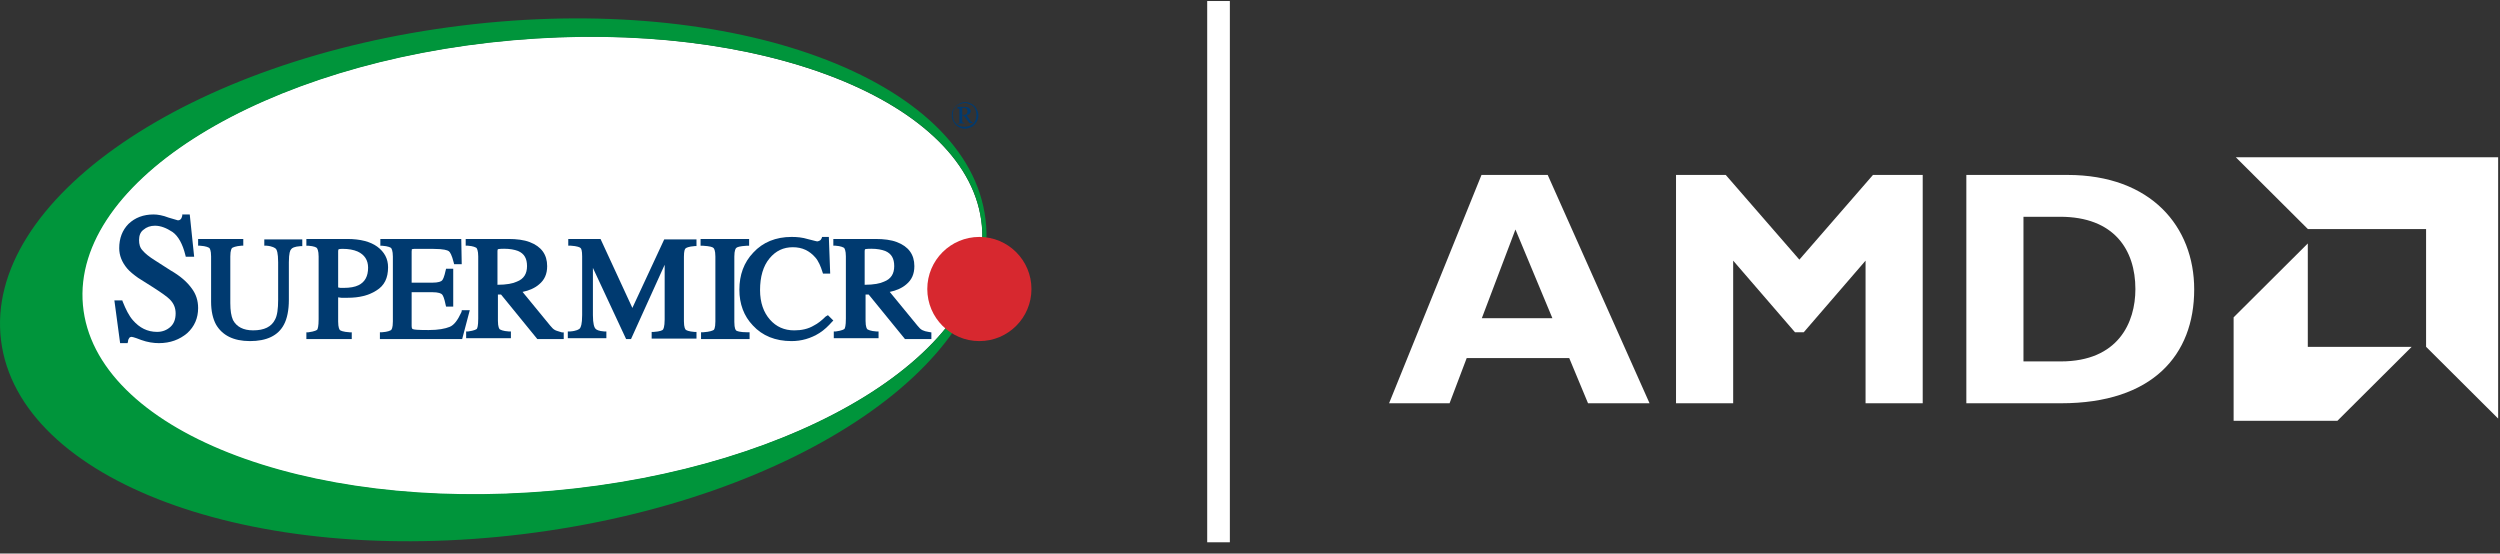
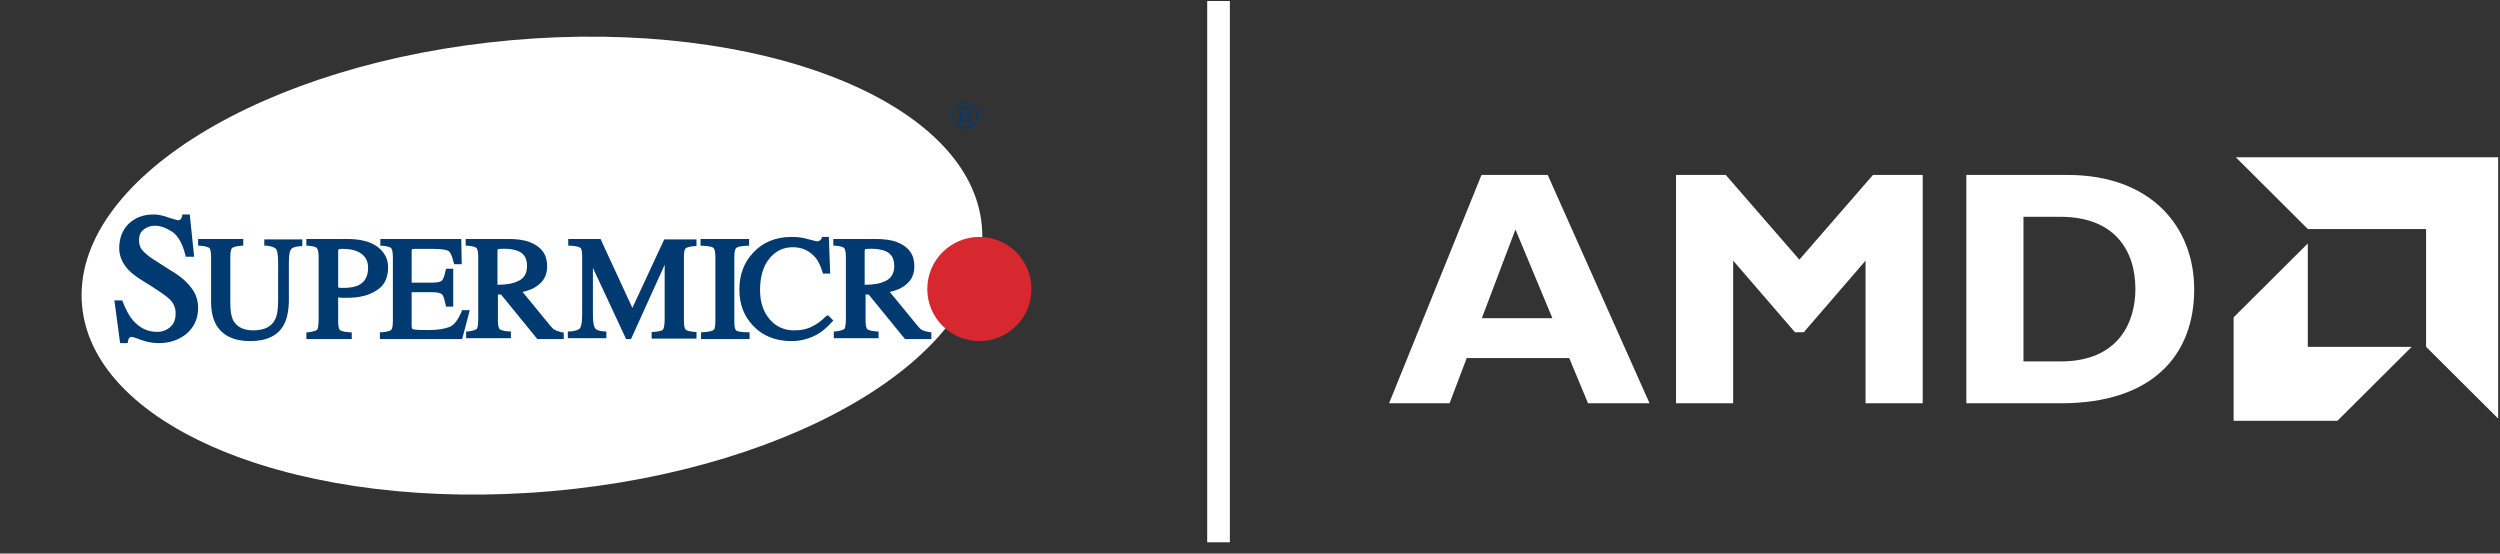
<svg xmlns="http://www.w3.org/2000/svg" viewBox="0 0 1224 271" xml:space="preserve" overflow="hidden">
  <rect x="0" y="0" width="1224" height="271" fill="#333333" stroke="none" />
  <defs>
    <clipPath id="clip0">
      <rect x="1615" y="1002" width="1224" height="271" />
    </clipPath>
  </defs>
  <g clip-path="url(#clip0)" transform="translate(-1615 -1002)">
    <path d="M2422.62 1199.44 2392.5 1199.44 2383.29 1177.3 2333.1 1177.3 2324.71 1199.44 2295.09 1199.44 2340.34 1087.65 2372.76 1087.65ZM2356.96 1114.36 2340.5 1157.8 2375.06 1157.8ZM2532.01 1087.65 2556.36 1087.65 2556.36 1199.44 2528.38 1199.44 2528.38 1129.61 2498.11 1164.68 2493.83 1164.68 2463.56 1129.61 2463.56 1199.44 2435.58 1199.44 2435.58 1087.65 2459.93 1087.65 2495.97 1129.12ZM2627.25 1087.65C2668.22 1087.65 2689.28 1113.05 2689.28 1143.7 2689.28 1175.83 2668.88 1199.44 2624.12 1199.44L2577.72 1199.44 2577.72 1087.65ZM2605.69 1178.95 2623.95 1178.95C2652.09 1178.95 2660.49 1159.93 2660.49 1143.54 2660.49 1124.36 2650.12 1108.13 2623.63 1108.13L2605.69 1108.13 2605.69 1178.95ZM2744.94 1114.15 2709.67 1079.01 2838.09 1079.01 2838.09 1206.93 2802.81 1171.79 2802.81 1114.15ZM2744.9 1121.2 2708.58 1157.37 2708.58 1208.01 2759.41 1208.01 2795.73 1171.84 2744.9 1171.84Z" fill="#FFFFFF" fill-rule="evenodd" />
    <path d="M2.908 0 2.908 265" stroke="#FFFFFF" stroke-width="11.092" stroke-miterlimit="8" fill="none" fill-rule="evenodd" transform="matrix(-1 0 0 1 2214.5 1002.5)" />
    <path d="M2095.72 1112.65C2101.09 1173.62 2006.82 1231.74 1885.17 1242.46 1763.51 1253.17 1660.53 1212.43 1655.16 1151.46 1649.79 1090.48 1744.06 1032.37 1865.71 1021.65 1987.37 1010.93 2090.35 1051.68 2095.72 1112.65Z" fill="#FFFFFF" fill-rule="evenodd" />
    <path d="M2087.5 1052C2088.66 1052 2089.59 1052.23 2090.75 1052.93 2091.68 1053.39 2092.61 1054.32 2093.07 1055.25 2093.77 1056.41 2094 1057.34 2094 1058.5 2094 1059.66 2093.77 1060.82 2093.07 1061.75 2092.61 1062.68 2091.68 1063.61 2090.75 1064.07 2089.82 1064.54 2088.66 1065 2087.5 1065 2086.34 1065 2085.18 1064.77 2084.25 1064.07 2083.32 1063.61 2082.39 1062.68 2081.93 1061.75 2081.47 1060.82 2081 1059.66 2081 1058.5 2081 1057.34 2081.23 1056.18 2081.93 1055.25 2082.62 1054.32 2083.32 1053.39 2084.48 1052.93 2085.41 1052.23 2086.57 1052 2087.5 1052ZM2087.5 1052.47C2086.57 1052.47 2085.64 1052.7 2084.48 1053.16 2083.32 1053.63 2082.86 1054.32 2082.16 1055.25 2081.7 1056.18 2081.47 1057.11 2081.47 1058.27 2081.47 1059.2 2081.7 1060.36 2082.16 1061.29 2082.62 1062.22 2083.32 1062.91 2084.25 1063.38 2085.18 1063.84 2086.11 1064.07 2087.27 1064.07 2088.2 1064.07 2089.36 1063.84 2090.29 1063.38 2091.21 1062.91 2091.91 1062.22 2092.38 1061.29 2092.84 1060.36 2093.07 1059.43 2093.07 1058.27 2093.07 1057.34 2092.84 1056.18 2092.38 1055.25 2091.91 1054.32 2091.21 1053.63 2090.05 1053.16 2088.89 1052.7 2088.66 1052.47 2087.5 1052.47ZM2084.02 1054.32 2087.5 1054.32C2088.43 1054.32 2089.13 1054.56 2089.59 1055.02 2090.05 1055.48 2090.29 1055.95 2090.29 1056.41 2090.29 1056.88 2090.05 1057.34 2089.82 1057.57 2089.59 1058.04 2088.89 1058.27 2088.2 1058.27L2090.05 1061.06C2090.29 1061.29 2090.52 1061.52 2090.75 1061.75 2090.98 1061.75 2090.98 1061.98 2091.21 1061.98L2091.21 1062.22 2089.59 1062.22 2086.8 1058.5 2086.11 1058.5 2086.11 1061.52C2086.11 1061.75 2086.34 1061.98 2086.34 1061.98 2086.57 1061.98 2086.8 1062.22 2087.27 1062.22L2087.27 1062.45 2083.79 1062.45 2083.79 1062.22C2084.02 1062.22 2084.25 1062.22 2084.48 1062.22 2084.72 1062.22 2084.72 1061.98 2084.72 1061.98 2084.72 1061.98 2084.72 1061.52 2084.72 1061.06L2084.72 1056.18C2084.72 1055.72 2084.72 1055.48 2084.72 1055.48 2084.72 1055.25 2084.48 1055.25 2084.48 1055.25 2084.48 1055.25 2084.25 1055.25 2083.79 1055.25L2083.79 1054.32ZM2086.11 1058.27C2086.8 1058.27 2087.27 1058.27 2087.73 1058.04 2087.96 1057.81 2088.43 1057.81 2088.43 1057.34 2088.66 1057.11 2088.66 1056.88 2088.66 1056.41 2088.66 1055.95 2088.43 1055.48 2088.2 1055.25 2087.96 1055.02 2087.5 1054.79 2086.8 1054.79 2086.57 1054.79 2086.34 1054.79 2086.11 1055.02L2086.11 1058.27Z" fill="#003A70" fill-rule="evenodd" />
-     <path d="M2097.5 1109.33C2106.04 1178.08 2004.82 1247.05 1871.4 1263.47 1737.98 1279.9 1624.05 1237.42 1615.51 1168.67 1606.96 1099.92 1707.52 1030.95 1840.95 1014.53 1974.37 998.108 2089.17 1040.58 2097.5 1109.33ZM1865.92 1021.75C1744.33 1032.48 1650.12 1090.5 1655.6 1151.37 1661.08 1212.24 1763.83 1252.96 1885.42 1242.24 2007.01 1231.51 2101.22 1173.49 2095.74 1112.62 2090.27 1051.53 1987.51 1011.03 1865.92 1021.75Z" fill="#00953B" fill-rule="evenodd" />
    <path d="M2120 1143.5C2120 1157.59 2108.58 1169 2094.5 1169 2080.42 1169 2069 1157.59 2069 1143.5 2069 1129.42 2080.42 1118 2094.5 1118 2108.58 1118 2120 1129.42 2120 1143.5Z" fill="#D7282F" fill-rule="evenodd" />
    <path d="M1744.61 1122.29 1745.49 1122.29C1748.34 1122.51 1749.65 1123.39 1750.09 1123.83 1750.52 1124.26 1751.18 1125.8 1751.18 1130.41L1751.18 1148.83C1751.18 1153.21 1750.74 1156.5 1749.65 1158.48 1747.9 1161.98 1744.4 1163.74 1738.92 1163.74 1734.11 1163.74 1730.82 1161.98 1729.07 1158.69 1728.2 1156.72 1727.76 1154.09 1727.76 1150.36L1727.76 1127.55C1727.76 1124.48 1728.42 1123.61 1728.64 1123.39 1729.07 1123.17 1730.17 1122.51 1733.23 1122.29L1734.11 1122.29 1734.11 1119 1712 1119 1712 1122.29 1712.88 1122.29C1716.16 1122.51 1717.03 1123.17 1717.47 1123.39 1717.69 1123.61 1718.35 1124.48 1718.35 1127.55L1718.35 1149.7C1718.35 1154.31 1719.22 1158.04 1720.76 1160.89 1723.82 1166.15 1729.29 1169 1737.39 1169 1745.49 1169 1751.18 1166.37 1754.03 1160.89 1755.56 1158.04 1756.43 1153.87 1756.43 1148.83L1756.43 1130.41C1756.43 1125.8 1757.09 1124.48 1757.53 1124.05 1757.97 1123.39 1759.06 1122.73 1762.13 1122.51L1763 1122.51 1763 1119.22 1744.4 1119.22 1744.4 1122.29Z" fill="#003A70" fill-rule="evenodd" />
    <path d="M1698.41 1134.32 1690.85 1129.47C1688.05 1127.71 1686.11 1126.17 1684.81 1124.62 1683.52 1123.3 1683.08 1121.54 1683.08 1119.56 1683.08 1117.35 1683.73 1115.59 1685.24 1114.49 1686.75 1113.17 1688.69 1112.51 1690.85 1112.51 1693.66 1112.51 1696.46 1113.61 1699.48 1115.59 1702.29 1117.58 1704.45 1121.54 1705.74 1126.83L1705.96 1127.71 1710.06 1127.71 1707.9 1107 1704.23 1107 1704.23 1107.66C1704.02 1108.54 1703.8 1108.98 1703.37 1109.42 1703.15 1109.65 1702.72 1109.87 1702.07 1109.87 1702.07 1109.87 1701.21 1109.65 1697.54 1108.54 1694.74 1107.44 1692.15 1107 1690.21 1107 1685.24 1107 1681.14 1108.54 1677.91 1111.63 1674.88 1114.71 1673.37 1118.68 1673.37 1123.52 1673.37 1127.05 1674.67 1130.35 1677.26 1133.44 1678.55 1134.98 1680.49 1136.52 1682.65 1138.06L1689.99 1142.69C1694.09 1145.33 1696.89 1147.31 1698.19 1148.64 1700.13 1150.62 1700.99 1152.82 1700.99 1155.46 1700.99 1158.33 1700.13 1160.53 1698.41 1162.07 1696.68 1163.61 1694.52 1164.49 1691.93 1164.49 1687.18 1164.49 1683.3 1162.51 1680.06 1158.77 1678.12 1156.57 1676.61 1153.48 1675.1 1149.74L1674.88 1149.08 1671 1149.08 1673.81 1170 1677.47 1170 1677.69 1169.12C1677.69 1168.46 1677.91 1168.02 1678.34 1167.36 1678.55 1167.14 1678.98 1166.92 1679.42 1166.92 1679.42 1166.92 1680.28 1166.92 1684.16 1168.46 1687.18 1169.56 1690.21 1170 1692.79 1170 1698.41 1170 1702.94 1168.24 1706.61 1165.16 1710.27 1161.85 1712 1157.67 1712 1152.82 1712 1149.08 1710.92 1145.99 1708.98 1143.35 1706.61 1140.04 1703.37 1137.18 1698.41 1134.32Z" fill="#003A70" fill-rule="evenodd" />
    <path d="M1782.11 1147.79C1783.22 1147.79 1784.33 1147.79 1785.22 1147.79 1790.78 1147.79 1795.44 1146.69 1799.22 1144.27 1803.22 1141.85 1805 1138.12 1805 1132.84 1805 1128.67 1803.22 1125.37 1799.67 1122.74 1796.33 1120.32 1791.44 1119 1785 1119L1765 1119 1765 1122.3 1765.89 1122.3C1769 1122.52 1769.89 1123.18 1770.11 1123.4 1770.33 1123.62 1771 1124.71 1771 1127.57L1771 1158.33C1771 1161.85 1770.56 1162.95 1770.33 1163.39 1770.11 1163.61 1769.22 1164.27 1765.89 1164.71L1765 1164.71 1765 1168 1787.22 1168 1787.22 1164.71 1786.33 1164.71C1782.78 1164.49 1781.67 1163.83 1781.44 1163.61 1781.22 1163.39 1780.56 1162.51 1780.56 1159.43L1780.56 1147.57C1781 1147.57 1781.44 1147.79 1782.11 1147.79ZM1780.56 1125.15C1780.56 1124.28 1780.78 1124.06 1780.78 1124.06 1780.78 1124.06 1781.22 1123.84 1782.78 1123.84 1785.67 1123.84 1788.11 1124.28 1790.11 1125.15 1793.45 1126.69 1795.22 1129.33 1795.22 1133.06 1795.22 1137.24 1793.67 1140.1 1790.55 1141.63 1788.78 1142.51 1786.33 1142.95 1783.22 1142.95 1782.78 1142.95 1782.56 1142.95 1782.11 1142.95 1781.89 1142.95 1781.22 1142.95 1780.56 1142.73L1780.56 1125.15Z" fill="#003A70" fill-rule="evenodd" />
    <path d="M1841.06 1154.32 1840.84 1154.98C1839.09 1158.73 1837.34 1161.16 1835.15 1162.04 1832.96 1162.92 1829.68 1163.59 1824.86 1163.59 1819.17 1163.59 1817.64 1163.37 1817.2 1163.15 1816.98 1163.15 1816.54 1162.92 1816.54 1161.6L1816.54 1145.05 1826.39 1145.05C1829.9 1145.05 1830.99 1145.71 1831.43 1146.15 1831.87 1146.59 1832.52 1147.92 1833.18 1151.23L1833.4 1152.11 1836.9 1152.11 1836.9 1133.57 1833.4 1133.57 1833.18 1134.45C1832.52 1137.54 1831.87 1138.87 1831.43 1139.31 1830.99 1139.75 1829.9 1140.41 1826.39 1140.41L1816.54 1140.41 1816.54 1125.18C1816.54 1124.3 1816.76 1124.08 1816.54 1124.08 1816.54 1124.08 1816.98 1123.86 1817.64 1123.86L1827.27 1123.86C1832.3 1123.86 1834.05 1124.52 1834.71 1124.96 1835.37 1125.4 1836.24 1126.95 1837.12 1130.48L1837.34 1131.36 1841.06 1131.36 1840.84 1119 1801.22 1119 1801.22 1122.31 1802.09 1122.31C1805.16 1122.53 1806.25 1123.2 1806.47 1123.42 1806.69 1123.64 1807.35 1124.74 1807.35 1127.61L1807.35 1159.39C1807.35 1162.7 1806.69 1163.37 1806.47 1163.59 1806.04 1163.81 1805.16 1164.47 1801.88 1164.69L1801 1164.69 1801 1168 1841.28 1168 1845 1153.88 1841.06 1153.88Z" fill="#003A70" fill-rule="evenodd" />
    <path d="M1886.83 1163.65C1885.96 1163.21 1885.3 1162.56 1884.42 1161.47L1870.84 1144.92C1874.12 1144.26 1876.97 1142.96 1878.95 1141.22 1881.58 1139.04 1882.89 1136.21 1882.89 1132.29 1882.89 1126.62 1880.04 1122.7 1874.34 1120.53 1871.49 1119.44 1867.99 1119 1863.82 1119L1843 1119 1843 1122.27 1843.88 1122.27C1846.95 1122.49 1847.82 1123.14 1848.26 1123.36 1848.48 1123.57 1849.14 1124.66 1849.14 1127.49L1849.14 1157.98C1849.14 1161.69 1848.7 1162.56 1848.48 1162.99 1848.26 1163.21 1847.38 1163.86 1844.1 1164.3L1843.22 1164.3 1843.22 1167.57 1865.14 1167.57 1865.14 1164.3 1864.26 1164.3C1860.97 1164.08 1860.1 1163.43 1859.66 1163.21 1859.44 1162.99 1858.78 1162.12 1858.78 1159.07L1858.78 1146.22 1860.32 1146.22 1878.07 1168 1891 1168 1891 1164.74 1890.12 1164.74C1888.81 1164.3 1887.71 1164.08 1886.83 1163.65ZM1858.56 1141.43 1858.56 1125.1C1858.56 1124.23 1858.78 1124.01 1858.78 1124.01 1858.78 1124.01 1859.44 1123.79 1861.85 1123.79 1864.7 1123.79 1866.89 1124.23 1868.64 1124.88 1871.71 1126.19 1873.03 1128.58 1873.03 1132.29 1873.03 1135.99 1871.49 1138.6 1867.99 1139.91 1866.23 1140.78 1862.95 1141.43 1858.56 1141.43Z" fill="#003A70" fill-rule="evenodd" />
    <path d="M1924.61 1152.76 1909.02 1119 1893.22 1119 1893.22 1122.27 1894.32 1122.27C1897.83 1122.49 1898.93 1123.14 1899.15 1123.36 1899.59 1123.57 1900.02 1124.66 1900.02 1127.49L1900.02 1156.24C1900.02 1160.82 1899.37 1162.12 1898.93 1162.77 1898.49 1163.21 1897.39 1164.08 1893.88 1164.3L1893 1164.3 1893 1167.57 1911.88 1167.57 1911.88 1164.3 1911 1164.3C1907.93 1164.08 1907.05 1163.43 1906.61 1162.99 1905.95 1162.34 1905.29 1160.6 1905.29 1156.24L1905.29 1133.16 1921.54 1168 1923.95 1168 1940.42 1131.63 1940.42 1158.42C1940.42 1162.12 1939.76 1163.21 1939.54 1163.43 1939.32 1163.65 1938.44 1164.3 1934.93 1164.52L1934.05 1164.52 1934.05 1167.78 1956 1167.78 1956 1164.52 1955.12 1164.52C1952.05 1164.3 1950.95 1163.65 1950.73 1163.43 1950.51 1163.21 1949.85 1162.34 1949.85 1159.29L1949.85 1127.71C1949.85 1124.88 1950.29 1123.79 1950.73 1123.57 1950.95 1123.36 1952.05 1122.7 1955.12 1122.49L1956 1122.49 1956 1119.22 1940.2 1119.22 1924.61 1152.76Z" fill="#003A70" fill-rule="evenodd" />
    <path d="M1975.43 1163.81C1975.21 1163.59 1974.53 1162.92 1974.53 1159.61L1974.53 1127.61C1974.53 1124.52 1975.21 1123.64 1975.43 1123.42 1975.89 1122.97 1977.02 1122.53 1980.64 1122.31L1981.77 1122.31 1981.77 1119 1958 1119 1958 1122.31 1959.13 1122.31C1962.75 1122.53 1963.89 1122.97 1964.34 1123.42 1964.57 1123.64 1965.25 1124.52 1965.25 1127.61L1965.25 1159.39C1965.25 1162.7 1964.57 1163.59 1964.34 1163.59 1963.89 1163.81 1962.75 1164.47 1959.13 1164.69L1958.23 1164.69 1958.23 1168 1982 1168 1982 1164.69 1981.09 1164.69C1977.02 1164.69 1975.66 1164.03 1975.43 1163.81Z" fill="#003A70" fill-rule="evenodd" />
    <path d="M2019.26 1156.96C2017.28 1158.93 2015.3 1160.47 2013.54 1161.34 2010.67 1163.09 2007.37 1163.75 2003.85 1163.75 1999.01 1163.75 1995.05 1162 1991.97 1158.49 1988.88 1154.99 1987.12 1150.18 1987.12 1144.05 1987.12 1137.48 1988.66 1132.23 1991.75 1128.51 1994.83 1124.79 1998.57 1123.04 2003.19 1123.04 2007.81 1123.04 2011.34 1124.79 2014.2 1128.07 2015.74 1129.82 2016.84 1132.45 2017.72 1135.29L2017.94 1135.95 2021.46 1135.95 2020.8 1118 2017.5 1118 2017.28 1118.66C2017.06 1119.1 2016.84 1119.53 2016.4 1119.75 2015.96 1119.97 2015.52 1120.19 2015.08 1120.19 2014.86 1120.19 2014.2 1119.97 2010.67 1119.1 2007.81 1118.22 2005.17 1118 2002.53 1118 1994.83 1118 1988.44 1120.63 1983.82 1125.66 1979.2 1130.48 1977 1136.61 1977 1143.83 1977 1150.83 1979.2 1156.74 1983.6 1161.34 1988.22 1166.38 1994.61 1169 2002.53 1169 2007.37 1169 2012 1167.69 2016.18 1165.06 2018.6 1163.53 2020.58 1161.56 2022.34 1159.59L2023 1158.93 2020.36 1156.31 2019.26 1156.96Z" fill="#003A70" fill-rule="evenodd" />
    <path d="M2069.69 1164.52C2068.37 1164.3 2067.49 1164.08 2066.62 1163.65 2065.74 1163.21 2065.08 1162.56 2064.21 1161.47L2050.62 1144.92C2053.9 1144.26 2056.75 1142.96 2058.73 1141.22 2061.36 1139.04 2062.67 1136.21 2062.67 1132.29 2062.67 1126.62 2059.82 1122.7 2054.12 1120.53 2051.27 1119.44 2047.77 1119 2043.6 1119L2023 1119 2023 1122.27 2023.88 1122.27C2026.95 1122.49 2027.82 1123.14 2028.26 1123.36 2028.48 1123.57 2029.14 1124.66 2029.14 1127.49L2029.14 1157.98C2029.14 1161.69 2028.7 1162.56 2028.48 1162.99 2028.26 1163.21 2027.38 1163.86 2024.1 1164.3L2023.22 1164.3 2023.22 1167.57 2045.14 1167.57 2045.14 1164.3 2044.26 1164.3C2040.97 1164.08 2040.1 1163.43 2039.66 1163.21 2039.44 1162.99 2038.78 1162.12 2038.78 1159.07L2038.78 1146.22 2040.32 1146.22 2058.07 1168 2071 1168 2071 1164.74 2069.69 1164.52ZM2038.34 1141.43 2038.34 1125.1C2038.34 1124.23 2038.56 1124.01 2038.56 1124.01 2038.56 1124.01 2039.22 1123.79 2041.63 1123.79 2044.48 1123.79 2046.67 1124.23 2048.42 1124.88 2051.49 1126.19 2052.81 1128.58 2052.81 1132.29 2052.81 1135.99 2051.27 1138.6 2047.77 1139.91 2046.01 1140.78 2042.73 1141.43 2038.34 1141.43Z" fill="#003A70" fill-rule="evenodd" />
  </g>
</svg>